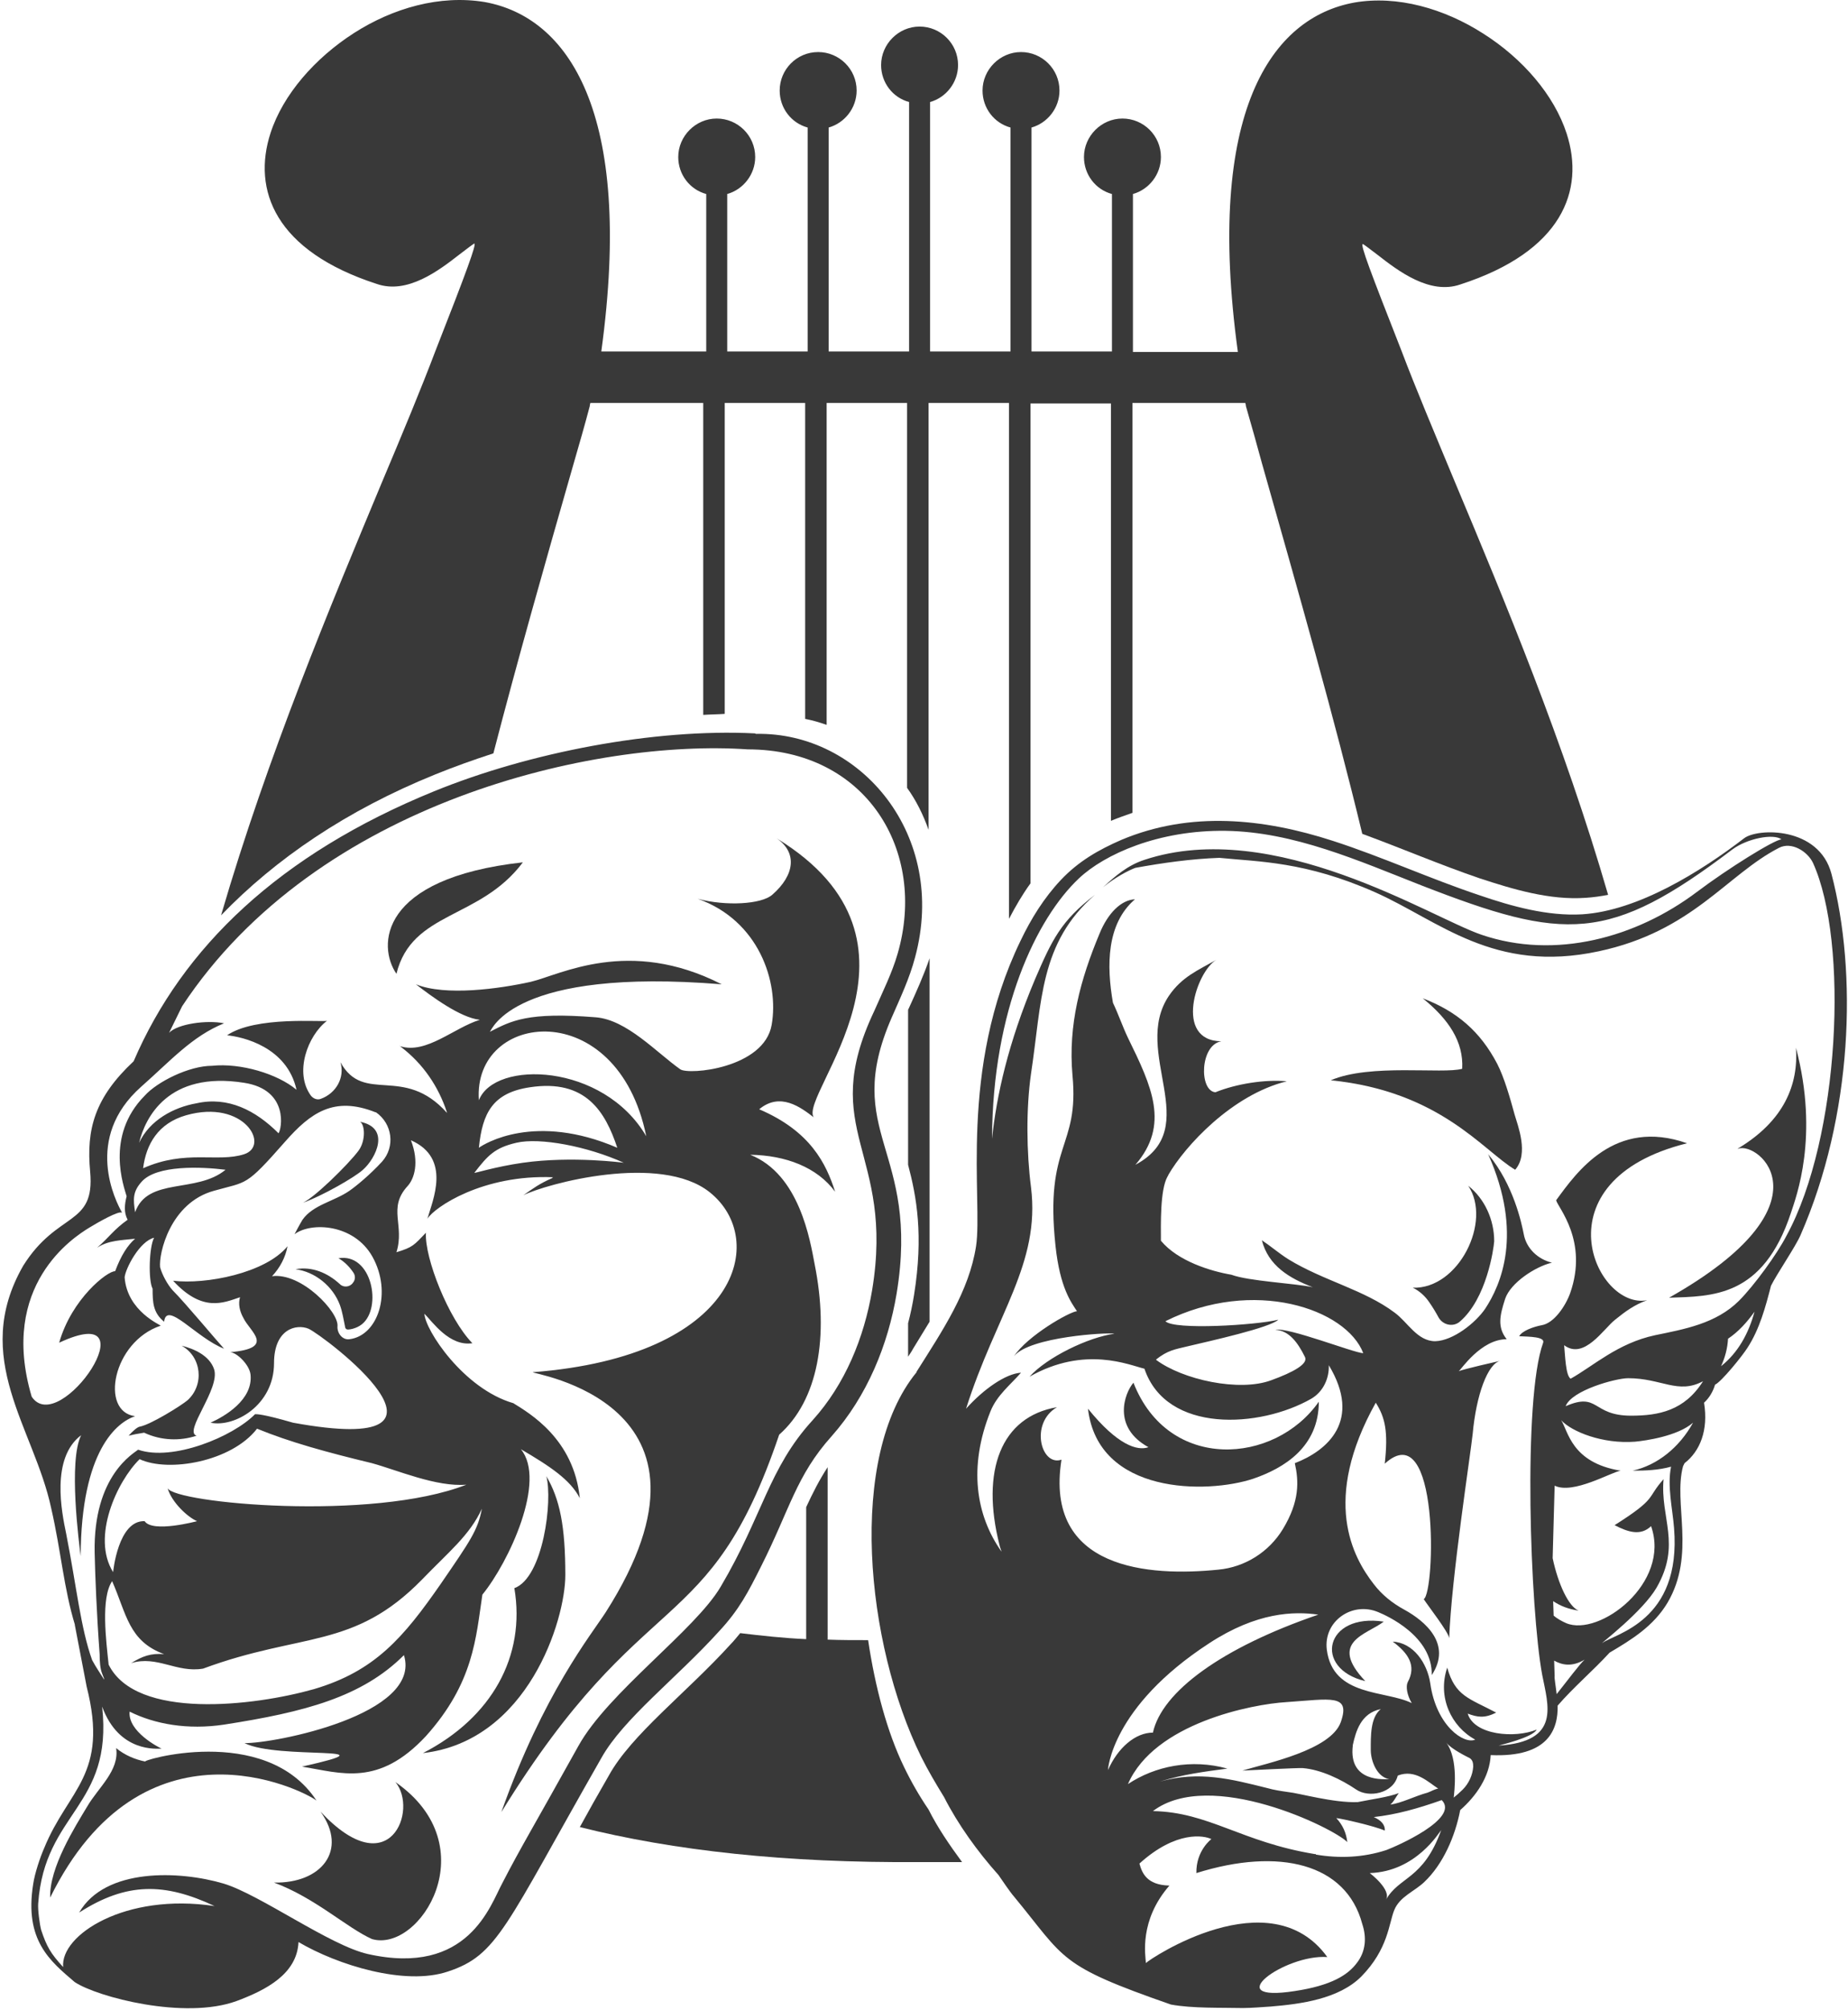
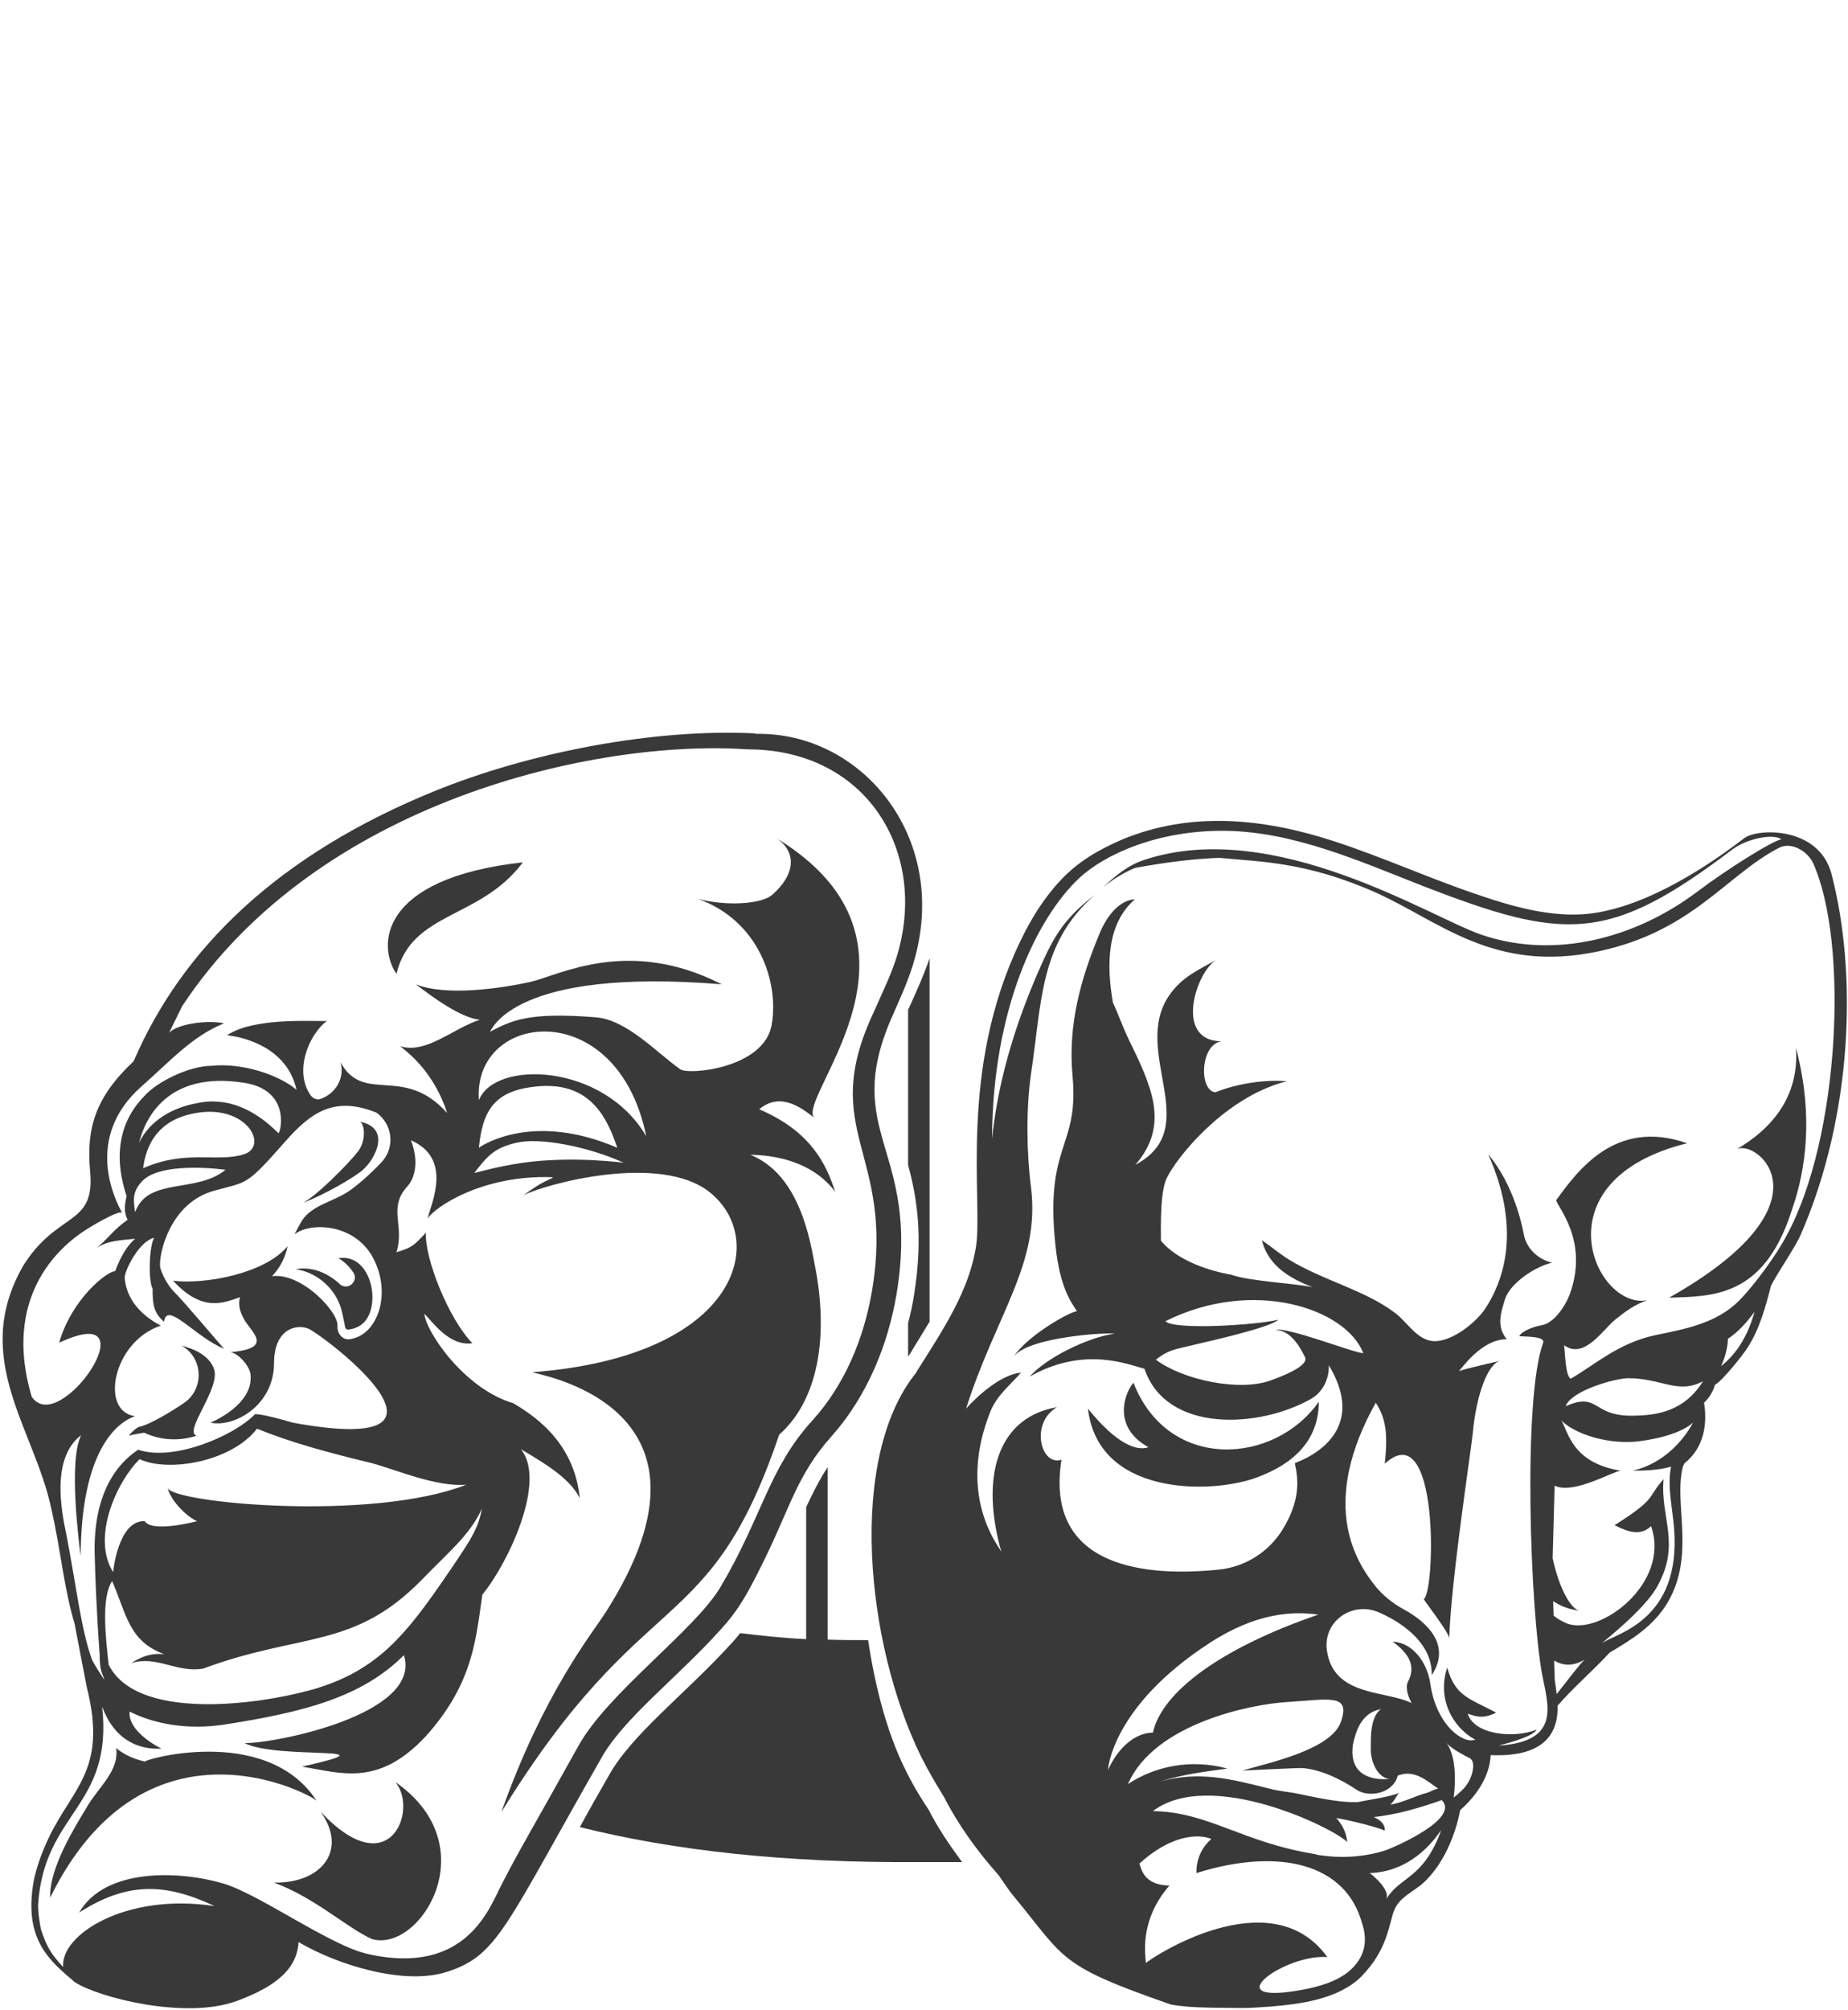
<svg xmlns="http://www.w3.org/2000/svg" width="287" height="312" viewBox="0 0 287 312" fill="none">
  <path d="M52.8 202.619C53.188 203.705 53.343 204.792 53.576 205.878C53.576 206.033 53.654 206.266 53.809 206.344C54.042 206.499 55.361 206.266 56.214 205.568C59.396 203.007 57.766 194.471 52.567 195.325C53.498 195.868 54.275 196.644 54.895 197.575C55.206 198.041 55.206 198.662 54.818 199.127C54.352 199.825 53.343 199.903 52.8 199.36C50.86 197.575 48.455 196.566 45.894 197.032C48.92 197.42 51.714 199.67 52.8 202.619Z" fill="#393939" />
-   <path d="M87.797 244.522C87.797 236.917 86.943 232.727 84.848 229.158C85.857 232.882 84.382 244.91 79.882 246.54C81.667 257.093 76.39 266.637 65.681 272.147C81.977 270.285 87.797 251.506 87.797 244.522Z" fill="#393939" />
  <path d="M61.568 151.171C63.974 141.394 74.527 142.791 81.201 133.867C58.775 136.35 58.619 146.904 61.568 151.171Z" fill="#393939" />
  <path d="M55.903 174.14C56.679 174.528 56.835 177.089 55.671 178.641C54.119 180.736 48.454 186.323 46.825 186.789C50.006 185.703 55.205 182.676 56.369 181.59C58.387 179.805 60.715 175.072 55.903 174.14Z" fill="#393939" />
  <path d="M30.531 222.872C28.436 222.251 34.255 215.578 33.247 212.551C32.548 210.456 30.143 209.37 28.203 208.904C31.307 210.612 31.772 214.957 29.134 217.363C28.125 218.216 23.392 221.165 21.684 221.475C21.297 221.553 20.598 222.174 19.977 222.872C20.598 222.717 21.374 222.562 22.383 222.406C25.021 223.648 27.97 223.726 30.531 222.872Z" fill="#393939" />
-   <path d="M214.904 251.739C205.747 250.342 203.885 259.033 212.032 260.973C206.213 254.842 212.265 253.756 214.904 251.739Z" fill="#393939" />
-   <path d="M228.018 184.073C231.742 189.582 226.543 200.136 219.404 199.903C220.413 200.369 221.344 201.222 221.965 202.153C222.508 202.929 222.974 203.705 223.439 204.559C224.138 205.723 225.69 206.033 226.699 205.18C230.889 201.61 231.975 193.85 232.053 192.686C232.053 189.35 230.578 186.091 228.018 184.073Z" fill="#393939" />
  <path d="M194.651 229.546C199.384 227.916 204.816 224.657 204.816 217.595C197.987 227.373 181.459 228.537 176.027 214.647C174.63 216.276 172.69 221.553 178.355 224.657C176.648 225.278 173.544 224.347 168.966 218.682C170.518 232.029 187.434 231.951 194.651 229.546Z" fill="#393939" />
  <path d="M269.841 178.331H269.918C273.1 177.089 284.895 186.944 259.21 201.455C265.883 201.222 273.798 201.455 278.144 188.263C278.92 185.858 282.567 176.469 278.92 162.656C279.308 168.321 277.135 173.985 269.841 178.331Z" fill="#393939" />
  <path d="M284.431 135.652C282.491 128.28 272.946 128.513 270.851 130.142C264.177 135.264 254.4 141.394 245.709 141.937C240.355 142.248 234.768 140.696 229.801 138.989C222.119 136.428 214.67 133.013 206.988 130.53C196.202 127.038 184.872 125.874 174.164 130.375C170.594 131.927 167.49 133.712 164.774 136.583C162.136 139.377 160.118 142.636 158.489 146.05C148.789 166.07 152.669 186.401 151.583 193.462C150.496 200.446 146.461 206.421 142.348 212.939C142.348 213.017 142.348 213.017 142.348 213.017C131.562 226.209 134.433 255.153 143.047 272.69C144.133 274.863 145.375 276.958 146.616 278.975C148.789 283.243 151.815 287.434 155.075 291.081C155.618 291.857 156.859 293.719 157.48 294.417C165.55 304.195 164.231 305.048 181.846 311.179C185.183 311.799 189.683 311.644 193.02 311.722C194.339 311.722 196.046 311.567 197.365 311.489C202.021 311.101 207.919 310.325 211.411 306.833C215.601 302.565 215.679 298.608 216.532 296.513C217.386 294.417 219.636 293.642 221.188 292.167C224.137 289.374 225.999 285.028 226.775 280.993C229.258 278.82 231.353 275.794 231.509 272.457C240.51 272.845 241.984 268.422 241.907 264.775C244.39 261.904 247.339 259.421 249.977 256.55C253.391 254.532 256.806 252.437 258.978 248.79C263.401 241.263 259.832 233.348 261.384 227.606C261.462 227.45 261.539 227.295 261.617 227.14C264.022 225.278 265.341 222.018 264.643 217.751C265.419 217.052 266.04 216.043 266.35 214.957C267.359 214.491 270.618 210.456 271.394 209.215C273.256 206.344 274.188 202.929 275.041 199.593C275.972 197.73 278.843 193.54 279.619 191.755C287.767 173.132 288.466 151.016 284.431 135.652ZM187.821 255.075C195.193 250.264 200.935 250.109 204.737 250.652C189.761 255.774 180.449 262.602 179.052 268.965C176.336 268.965 173.62 271.293 172.069 274.785C172.069 274.785 172.534 265.008 187.821 255.075ZM199.771 264.232C206.677 263.766 209.781 262.913 208.229 267.336C206.677 271.681 196.822 273.699 192.942 274.863C192.942 274.863 202.099 274.397 202.332 274.475C205.125 274.708 208.229 276.182 210.635 277.811C212.575 279.131 216.377 278.432 217.075 275.639C219.791 274.552 221.886 276.725 223.361 277.656C222.818 277.734 222.352 278.044 221.731 278.277C219.714 278.82 217.696 279.907 215.911 280.139C216.377 279.829 216.92 278.743 217.231 278.355C215.679 278.975 212.73 279.363 210.868 279.751C207.143 279.907 201.711 278.355 200.081 278.199C198.995 278.044 197.909 277.889 196.822 277.579C191.235 276.182 186.191 274.863 180.139 276.57C183.553 275.484 187.045 275.018 190.614 274.552C185.027 273 179.363 274.164 175.172 276.958C179.285 267.491 194.494 264.542 199.771 264.232ZM212.885 271.681C212.885 273.311 213.816 275.872 215.756 276.182C215.135 276.182 209.393 276.803 210.092 270.983C210.092 270.983 210.092 270.983 210.092 270.905C210.557 268.81 211.333 265.939 214.437 265.318C212.808 266.637 212.885 269.509 212.885 271.681ZM210.712 304.738C209.316 306.6 206.755 308.23 201.09 309.084C189.14 310.946 199.538 303.341 206.134 303.807C197.288 291.546 178.509 304.117 177.966 304.738C177.888 303.574 176.88 298.142 181.613 292.71C178.044 292.633 177.345 290.693 176.957 289.296C182.699 284.097 187.045 284.951 188.131 285.494C188.131 285.494 185.726 287.278 185.803 290.77C198.685 286.735 209.083 289.296 211.566 298.685C212.264 300.781 212.109 302.953 210.712 304.738ZM215.213 294.961C216.222 293.409 212.73 290.77 212.73 290.77C219.947 290.538 223.516 284.407 223.826 284.097C221.033 291.857 217.308 291.236 215.213 294.961ZM215.291 287.201C211.721 288.365 207.996 288.52 204.349 287.899C204.349 287.899 204.349 287.899 204.349 287.822H204.194C192.787 285.959 187.743 281.303 179.052 281.148C187.976 274.397 207.143 283.787 209.238 285.959C209.083 284.563 208.54 283.321 207.531 282.235C208.384 282.312 213.506 283.476 215.058 284.175C215.135 283.243 214.437 282.545 213.351 282.079C216.843 281.691 220.179 280.76 223.904 279.441C226.775 282.312 216.765 286.658 215.291 287.201ZM228.793 274.242C228.715 275.561 228.094 276.88 227.163 277.811C226.698 278.277 226.154 278.743 225.766 279.053C225.844 278.277 226.542 273.078 224.602 270.517C225.378 271.526 227.939 272.768 228.25 272.923C228.715 273.233 228.793 273.699 228.793 274.242ZM241.752 262.99C241.674 262.137 241.364 260.43 241.441 260.197L241.364 257.791C242.605 258.49 244.157 258.8 246.097 257.636C245.321 258.334 243.304 261.05 241.752 262.99ZM253.547 228.304C255.564 228.304 257.582 228.226 259.522 227.683C258.901 230.709 259.754 234.201 259.987 237.228C261.151 251.739 250.753 253.601 248.813 255.075C248.658 255.075 255.098 250.187 257.271 246.462C261.151 239.711 257.814 235.676 258.358 229.623C255.642 232.649 257.504 232.494 250.753 236.762C252.848 237.848 254.788 238.469 256.418 236.917C259.522 245.763 248.347 254.144 243.226 251.971C242.528 251.661 241.829 251.273 241.286 250.807L241.208 248.557C242.372 249.333 243.614 249.799 245.166 250.031C243.614 249.411 241.984 245.919 241.131 241.884L241.441 230.632C244.312 232.029 250.21 228.537 251.684 228.304C244.002 227.062 243.536 222.096 242.45 220.467C244.08 222.251 248.891 224.191 253.934 223.803C255.564 223.648 260.53 222.95 262.936 220.855C260.841 224.657 257.426 227.45 253.547 228.304ZM253.314 219.768C247.183 219.768 248.347 216.043 243.148 218.294C244.08 215.811 250.986 213.948 252.848 213.948C258.047 213.948 260.608 216.509 264.488 214.414C261.617 218.992 257.582 219.768 253.314 219.768ZM267.281 212.086C267.902 210.767 268.29 209.292 268.368 207.818C269.997 206.732 271.316 205.257 272.48 203.628C271.549 207.042 269.92 209.991 267.281 212.086ZM277.447 191.833C275.972 194.704 272.403 199.593 270.075 201.921C266.505 205.49 261.539 206.344 257.038 207.275C251.219 208.516 247.416 212.086 243.924 214.026C243.148 213.56 243.071 210.379 242.916 208.827C246.019 211.155 249.046 206.266 250.831 204.869C252.46 203.55 253.857 202.541 255.797 201.843C247.804 203.395 238.57 183.297 262.005 177.477C250.753 173.52 244.856 181.978 241.674 186.323C241.907 187.41 246.718 192.609 243.847 200.757C243.148 202.697 241.364 205.412 239.424 205.723C238.182 205.956 236.397 206.576 235.932 207.43C237.561 207.508 239.967 207.508 239.656 208.439C236.475 217.13 237.639 249.876 239.501 259.964C240.432 264.775 242.45 270.362 232.75 270.983C232.905 270.905 238.027 269.741 238.648 268.5C235.233 269.896 228.948 269.353 227.939 266.017C229.413 266.56 230.5 266.793 232.362 265.861C228.094 263.611 225.999 263.301 224.758 258.878C223.206 263.456 225.378 268.034 229.103 270.052C227.396 270.828 223.05 267.957 222.119 261.283C221.654 258.179 219.481 254.998 216.299 254.842C218.705 256.627 220.024 258.567 218.627 261.128C218.317 261.749 218.472 263.068 219.248 264.387C215.213 262.369 206.988 263.456 206.056 256.084C205.513 251.661 210.014 248.557 214.049 250.264C215.368 250.807 222.507 253.989 222.352 260.042C225.534 255.23 221.343 251.661 218.084 249.876C216.222 248.867 214.592 247.548 213.351 245.919C210.092 241.728 205.203 232.882 213.661 217.751C215.135 220.079 215.601 222.251 215.058 227.218C223.594 219.458 222.895 247.238 221.11 248.247C221.809 249.333 224.913 253.291 225.068 254.299C225.378 245.143 228.405 225.588 228.715 222.562C229.258 216.587 231.043 211.62 233.061 211.232C232.362 211.388 227.241 212.552 226.542 212.862C226.853 212.707 229.957 207.896 233.992 207.896C232.517 206.033 232.905 204.249 233.759 201.61C234.613 199.127 238.415 196.644 240.976 196.023H241.053C238.803 195.48 237.018 193.773 236.63 191.522C236.32 189.97 235.078 183.918 231.121 179.184C236.63 191.522 233.061 199.515 230.655 203.162C229.181 205.335 225.689 208.128 222.895 208.206C220.102 208.206 218.627 205.257 216.61 203.783C211.876 200.213 205.513 198.817 200.081 195.48C198.607 194.549 197.365 193.462 195.969 192.531C196.977 196.489 200.237 198.429 203.884 199.825C201.013 199.205 193.951 198.894 191.235 197.885C188.054 197.342 182.932 195.79 180.294 192.609C180.294 190.203 180.139 184.771 181.303 182.676C181.38 182.521 181.458 182.443 181.458 182.366C184.019 177.943 191.313 169.95 199.849 167.855C196.434 167.545 192.011 168.243 188.752 169.562C186.191 169.329 186.347 162.19 189.683 161.647C182.234 161.57 185.803 150.783 188.907 148.999C186.036 150.628 183.553 151.637 181.535 154.586C175.638 163.354 187.123 175.072 176.336 180.814C181.691 174.606 178.897 168.709 175.172 161.104C174.319 159.319 173.698 157.457 172.845 155.672C171.836 149.93 171.836 143.412 176.259 139.609C174.164 139.687 172.069 141.704 170.749 144.964C167.801 152.025 165.861 159.086 166.559 166.924C167.645 178.331 162.214 177.4 163.921 193.385C164.619 199.981 166.404 202.231 167.257 203.55C166.093 203.628 159.575 207.352 157.48 210.534C159.886 207.508 172.069 206.809 173.077 207.042C169.042 207.585 162.602 210.689 159.886 213.715C168.499 208.827 175.405 211.931 177.733 212.474C181.147 222.562 195.658 221.708 203.651 217.13C205.513 216.043 206.444 213.948 206.367 211.931C211.566 220.544 206.134 225.2 201.09 227.14C201.711 229.933 201.866 233.037 199.228 237.383C197.055 240.952 193.33 243.28 189.218 243.668C178.587 244.755 162.136 243.746 164.852 226.597C161.67 227.683 159.886 220.932 164.154 218.449C155.463 219.923 152.281 228.304 155.23 239.866C155.307 240.254 155.463 240.564 155.54 240.875C151.583 235.288 150.341 227.761 153.833 219.07C154.842 216.587 156.859 215.035 158.566 213.095C156.161 213.25 152.747 215.655 150.031 218.682C154.687 204.016 161.593 196.178 160.118 184.306C159.42 178.874 159.342 172.123 160.118 166.691C161.826 155.439 161.438 146.36 170.051 138.911C164.774 142.946 163.378 145.895 160.739 152.025C156.549 161.958 154.764 170.105 154.066 176.779C154.143 156.758 160.972 142.558 167.568 136.35C171.525 132.625 179.906 128.823 190.382 128.978C200.935 129.134 211.023 133.634 220.723 137.437C243.071 146.128 249.822 146.438 269.066 131.85C271.394 130.142 275.429 129.366 276.671 130.298C275.507 130.375 268.29 134.876 263.557 138.445C254.09 145.584 241.519 148.999 230.112 145.119C222.274 142.48 197.909 126.806 177.733 133.479C175.095 134.333 173.155 136.04 171.293 137.747C173.077 136.273 175.25 135.109 176.336 134.721C180.604 133.945 185.027 133.324 189.373 133.169C195.503 133.789 202.72 133.712 213.583 138.523C223.516 142.946 231.974 151.171 248.27 147.68C262.858 144.576 268.135 135.807 276.283 131.617C278.223 130.608 280.706 132.16 281.559 133.945C287.146 146.205 285.75 176.624 277.447 191.833ZM202.642 210.612C203.263 211.698 200.857 213.017 197.443 214.259C192.477 216.121 183.631 214.181 179.518 211.077C181.303 209.603 182.622 209.448 184.174 209.06C188.131 208.128 197.21 206.111 198.529 204.869C195.038 205.723 182.311 206.499 180.992 205.102C194.65 198.273 209.083 203.162 211.721 210.068C210.169 209.991 200.159 206.033 198.064 206.421C200.237 206.576 201.556 208.439 202.642 210.612Z" fill="#393939" />
-   <path d="M232.517 165.139C229.878 160.095 226.231 156.991 220.954 154.974C224.99 158.233 227.318 161.725 227.085 165.915C224.058 166.769 212.807 165.061 206.676 167.7C223.67 169.407 230.344 178.641 235.31 181.59C237.483 179.107 235.698 174.684 235.233 173.054C234.534 170.493 233.603 167.234 232.517 165.139Z" fill="#393939" />
  <path fill-rule="evenodd" clip-rule="evenodd" d="M140.409 274.319C137.771 268.888 135.908 261.904 134.822 254.61C132.649 254.61 130.554 254.61 128.537 254.532V227.761C127.217 229.778 126.209 231.796 125.2 233.968V254.454C121.63 254.299 118.216 253.911 114.957 253.523C114.491 254.066 114.026 254.687 113.483 255.23C106.654 262.757 98.04 269.276 94.549 275.639C92.841 278.587 91.367 281.226 90.048 283.631C104.559 287.278 122.018 289.218 142.815 289.063C145.065 289.063 147.238 289.063 149.41 289.063C147.47 286.425 145.608 283.709 144.211 280.915C142.737 278.743 141.495 276.57 140.409 274.319Z" fill="#393939" />
-   <path fill-rule="evenodd" clip-rule="evenodd" d="M226.077 75.125C222.818 67.288 219.869 60.304 217.696 54.562C212.73 41.913 211.256 38.033 211.644 37.878C211.721 37.878 212.652 38.577 213.971 39.585C217.153 42.069 222.042 45.793 226.775 44.164C242.605 39.042 246.175 29.575 243.304 20.729C241.364 14.754 236.475 9.089 230.345 5.209C224.292 1.329 216.998 -0.766 210.324 0.398C197.521 2.726 187.123 17.237 192.244 54.639H175.948V30.118C178.432 29.42 180.294 27.092 180.294 24.376C180.294 21.039 177.578 18.401 174.319 18.401C171.06 18.401 168.344 21.117 168.344 24.376C168.344 27.092 170.129 29.42 172.689 30.118V54.562H160.196V19.798C162.679 19.099 164.541 16.771 164.541 14.056C164.541 10.719 161.826 8.081 158.566 8.081C155.307 8.081 152.591 10.796 152.591 14.056C152.591 16.771 154.376 19.099 156.937 19.798V54.562H144.444V15.84C146.927 15.142 148.789 12.814 148.789 10.098C148.789 6.761 146.073 4.123 142.814 4.123C139.555 4.123 136.839 6.839 136.839 10.098C136.839 12.814 138.624 15.142 141.184 15.84V54.562H128.691V19.798C131.174 19.099 133.037 16.771 133.037 14.056C133.037 10.719 130.321 8.081 127.062 8.081C123.725 8.081 121.087 10.796 121.087 14.056C121.087 16.771 122.871 19.099 125.432 19.798V54.562H112.939V30.118C115.422 29.42 117.284 27.092 117.284 24.376C117.284 21.039 114.568 18.401 111.309 18.401C108.05 18.401 105.334 21.117 105.334 24.376C105.334 27.092 107.119 29.42 109.68 30.118V54.562H93.384C98.505 17.16 88.107 2.649 75.304 0.321C68.32 -0.843 61.026 1.252 54.973 5.132C48.92 9.012 43.954 14.676 42.014 20.651C39.143 29.498 42.712 38.965 58.542 44.086C63.276 45.716 68.165 41.991 71.346 39.508C72.665 38.499 73.597 37.801 73.674 37.801C73.984 37.956 72.588 41.836 67.621 54.484C65.449 60.226 62.578 67.133 59.241 75.048C51.481 93.671 41.548 117.339 34.332 142.092C42.79 133.324 53.809 125.797 67.621 120.21C70.493 119.046 73.519 117.959 76.623 116.951C80.348 102.595 84.615 87.541 89.116 71.866C89.97 68.917 90.823 65.969 91.599 63.02V62.942C91.599 62.787 91.677 62.71 91.677 62.554H109.214V110.976C110.378 110.898 111.464 110.898 112.551 110.82V62.554H125.044V111.596C126.208 111.829 127.294 112.14 128.381 112.528V62.554H140.874V122.305C142.271 124.245 143.357 126.418 144.211 128.823V62.554H156.704V142.636C157.713 140.696 158.799 138.833 160.041 137.126V62.632H172.534V127.426C173.62 126.961 174.784 126.573 175.871 126.185V62.554H193.408C193.408 62.71 193.486 62.787 193.486 62.942V63.02C194.339 65.969 195.193 68.995 195.969 71.866C201.711 92.119 207.22 111.441 211.566 129.444C217.696 131.694 223.671 134.255 229.801 136.35C235.001 138.057 240.665 139.764 246.252 139.376C247.416 139.299 248.58 139.144 249.744 138.911C242.916 115.321 233.526 92.895 226.077 75.125Z" fill="#393939" />
  <path fill-rule="evenodd" clip-rule="evenodd" d="M144.366 205.18V148.766C143.435 151.482 142.271 154.043 141.107 156.603C141.029 156.681 141.029 156.758 141.029 156.914V180.814C142.348 185.78 143.435 191.755 141.96 200.989C141.728 202.464 141.417 203.938 141.029 205.412V210.612C141.262 210.224 141.572 209.836 141.805 209.37C142.659 207.973 143.512 206.576 144.366 205.18Z" fill="#393939" />
  <path d="M22.614 273.466C20.985 273.156 19.355 272.457 18.036 271.371C18.579 274.863 15.243 277.501 13.536 280.45C11.673 283.554 7.638 289.917 7.793 294.573C22.149 265.473 46.98 277.811 49.153 279.519C41.16 267.336 21.218 273.466 22.614 273.466Z" fill="#393939" />
  <path d="M61.413 276.648C64.982 280.915 60.559 292.788 49.773 281.226C54.119 287.278 49.851 292.4 42.556 292.245C48.997 294.65 53.808 299.229 57.766 301.013C65.215 303.186 75.691 286.58 61.413 276.648Z" fill="#393939" />
  <path d="M138.468 158C139.787 154.974 141.262 151.87 142.115 148.611C147.237 129.677 133.657 113.614 117.439 113.924L117.206 113.847C101.609 113.071 82.209 116.796 67.388 122.848C43.41 132.626 28.356 147.059 20.752 164.751C14.699 170.416 13.38 175.304 14.001 181.9C14.777 190.436 8.957 187.953 3.603 196.489C-4.623 210.844 5.31 221.708 7.948 234.124C9.5 240.875 9.888 246.54 11.673 252.359C11.673 252.282 11.595 252.204 11.595 252.127L13.457 261.826C16.949 275.561 10.586 277.734 6.862 286.891C6.241 288.287 5.387 290.848 5.154 292.478C3.758 301.246 7.793 304.428 11.595 307.687C15.087 310.015 28.667 313.584 36.737 310.636C41.315 308.928 46.126 306.445 46.359 301.479C52.412 305.048 62.888 308.308 69.561 306.057C77.321 303.497 78.407 299.151 93.383 272.923C96.798 266.793 105.101 260.507 111.697 253.213C114.801 249.876 116.197 247.16 118.215 243.125C122.638 234.357 123.647 229.08 129.156 222.95C134.666 216.742 137.925 208.749 139.244 200.834C142.969 178.331 130.631 176.003 138.468 158ZM14.311 257.714C12.526 252.747 11.905 246.384 10.276 238.081C9.578 234.745 7.87 226.364 12.604 222.795C10.586 226.83 12.293 239.633 12.526 241.573C12.604 225.122 18.191 220.777 20.985 219.846C15.475 219.147 17.493 208.284 24.942 205.801C25.097 205.723 19.743 203.628 19.355 198.274C19.51 196.877 21.683 192.686 23.933 192.143C23.157 193.54 23.002 198.739 23.7 200.058C23.7 202.231 23.778 203.783 25.485 205.18C25.873 201.843 30.451 207.663 34.797 209.37C33.788 208.284 28.744 202.231 26.804 200.291C26.028 199.437 25.175 197.886 24.864 196.722C24.632 194.626 26.416 186.711 33.245 184.849C38.444 183.375 38.056 184.306 44.264 177.244C48.221 172.744 51.868 170.105 58.309 172.666H58.387C60.947 174.451 61.413 178.02 59.318 180.348C57.378 182.444 55.283 184.151 54.274 184.849C51.946 186.479 48.609 187.022 46.98 189.35C46.592 189.971 45.738 191.6 45.738 191.6C48.299 189.66 54.972 189.971 57.844 195.092C60.947 200.679 58.697 207.352 54.274 207.896C53.188 208.051 52.334 206.964 52.412 205.878C52.645 203.705 46.825 197.498 42.246 198.118C43.488 196.799 44.342 195.17 44.652 193.462C41.238 197.653 31.926 199.437 26.882 198.817C31.46 203.783 34.719 202.231 37.28 201.377C36.97 202.386 37.203 203.55 37.823 204.637C38.832 206.732 42.867 209.292 35.728 209.913C36.737 209.913 38.755 211.853 38.91 213.405C39.298 217.285 34.952 219.846 32.702 220.855C36.426 221.631 42.557 218.139 42.557 211.62C42.557 206.266 46.049 205.49 47.911 206.266C50.084 207.197 75.614 226.364 45.505 220.855C40.694 219.458 39.841 219.535 39.608 219.535C36.194 223.027 26.804 226.907 21.45 225.045C20.829 225.588 14.466 229.002 14.699 241.03C14.777 244.6 15.009 250.497 15.475 256.782C15.475 257.946 15.553 259.033 15.863 259.809C16.173 260.585 16.173 260.585 16.173 260.74C15.553 259.731 14.932 258.878 14.311 257.714ZM30.529 171.269C26.959 171.89 23.235 173.908 21.605 177.4C22.537 173.52 26.106 166.226 37.901 168.088C44.962 169.174 43.721 175.382 43.255 175.925C39.686 172.356 35.418 170.183 30.529 171.269ZM37.901 179.184C33.788 180.504 28.822 178.408 22.226 181.357C22.692 177.632 24.554 174.373 28.899 173.132C37.901 170.571 42.014 177.865 37.901 179.184ZM21.993 183.452C24.321 180.814 31.305 181.124 35.03 181.59C30.529 185.315 22.924 182.676 20.985 188.186C20.674 186.168 20.596 185.004 21.993 183.452ZM31.538 259.033C46.825 253.368 54.895 256.084 65.526 245.22C69.638 240.952 72.975 238.314 74.838 234.201C74.217 237.538 73.053 239.168 68.475 245.841C62.655 254.222 58.232 259.421 48.765 262.214C39.453 264.853 21.14 267.025 16.872 258.412C16.484 254.687 15.63 248.091 17.415 245.453C19.665 250.575 19.976 254.765 25.485 256.782C23.39 256.627 22.148 257.093 20.364 258.179C24.399 256.938 27.425 259.731 31.538 259.033ZM26.028 231.02C26.649 233.193 29.132 235.521 30.607 236.141C30.607 236.141 23.7 238.004 22.459 236.141C18.346 235.986 17.57 243.979 17.57 244.056C14.156 238.625 18.191 229.934 21.683 226.519C26.184 228.614 35.961 226.907 39.918 221.786C45.04 223.881 50.705 225.433 57.766 227.14C61.724 228.226 67.776 230.865 72.432 230.477C57.766 236.219 27.115 233.348 26.028 231.02ZM135.442 200.291C134.2 207.663 131.251 214.88 126.207 220.467C119.379 227.916 118.448 235.288 111.929 246.307C107.972 253.058 94.392 262.758 89.814 271.061C82.908 283.476 80.813 286.891 78.019 292.322C76.157 295.737 72.742 306.833 57.145 303.341C51.248 302.022 40.384 294.107 34.719 292.4C27.891 290.382 16.329 289.917 12.293 296.901C19.665 292.167 25.563 292.245 33.323 295.892C19.433 293.797 9.345 300.393 9.81 305.359C7.87 303.264 7.25 302.177 6.396 299.617C6.163 298.763 5.853 296.435 5.93 295.504C6.939 281.226 17.57 280.527 15.863 264.93C18.501 272.147 24.476 271.448 25.097 271.448C24.709 271.293 19.82 268.81 20.131 265.706C24.011 267.646 29.132 268.577 34.797 267.724C47.29 265.784 56.214 263.456 62.732 256.938C65.603 266.172 42.557 270.673 37.978 270.595C43.178 273.233 62.189 270.828 46.902 274.242C53.032 275.251 58.775 277.424 66.147 269.509C73.596 261.206 73.906 254.222 74.915 247.548C79.028 242.504 84.925 229.856 80.89 224.967C85.391 227.606 88.572 229.701 90.047 232.572C89.116 223.338 82.209 219.38 79.726 217.828C71.966 215.578 65.991 206.421 65.914 203.938C67.155 205.18 69.794 209.06 73.363 208.516C69.638 204.714 65.914 195.247 66.147 191.367C64.284 193.307 64.129 193.618 61.568 194.394C62.888 190.203 60.172 187.565 63.275 184.151C64.362 182.987 65.138 180.426 63.819 177.012C70.182 179.805 67.155 186.401 66.379 189.195C67.466 187.41 74.993 182.288 85.934 182.754C85.856 182.754 85.779 182.831 85.701 182.909C83.761 183.763 82.83 184.461 81.278 185.547C84.848 183.763 102.54 178.952 110.222 185.082C119.379 192.376 114.878 210.534 82.753 213.017C82.132 213.25 114.956 217.518 94.082 250.264C91.832 253.756 84.382 262.913 77.864 281.303C100.135 245.143 110.067 254.998 121.008 222.717C127.061 217.363 128.768 207.508 126.518 196.256C125.819 192.609 124.19 182.288 116.508 179.262C122.017 179.34 126.906 181.202 129.699 185.004C128.303 180.659 125.897 175.615 117.904 172.201C121.164 169.485 124.345 171.89 126.363 173.442C124.035 169.873 147.081 146.283 120.62 130.142C123.802 132.315 123.492 135.807 119.922 138.911C118.215 140.385 112.783 140.696 108.36 139.532C117.827 142.868 121.008 152.413 119.844 159.086C118.68 165.838 106.963 166.924 105.644 165.993C101.919 163.354 97.341 158.311 92.53 157.923C81.899 157.069 79.416 158.466 76.079 160.173C76.389 159.862 79.726 150.163 112.085 152.801C97.651 145.429 87.02 151.327 82.442 152.413C77.553 153.499 69.173 154.663 64.595 152.801C67 154.663 71.501 158 74.527 158.311C70.492 159.552 66.224 163.665 62.189 162.423C62.034 162.268 61.801 162.113 62.344 162.578C65.681 165.139 68.087 168.631 69.406 172.666C69.406 172.744 69.406 172.744 69.406 172.744C62.655 165.217 56.524 171.502 52.877 164.906C53.576 167.312 52.179 169.717 49.851 170.571C49.308 170.804 48.687 170.571 48.299 170.105C45.661 166.536 47.756 160.794 50.782 158.466C50.084 158.698 39.686 157.69 35.263 160.716C37.668 160.949 44.574 162.501 46.049 169.174C43.1 166.691 37.358 164.984 32.935 165.45C29.365 165.45 24.399 167.933 22.459 170.105C16.251 176.391 19.277 184.306 19.665 185.703C19.355 186.944 19.2 188.186 19.82 189.35C17.648 190.902 17.027 191.988 15.087 193.695C16.794 192.531 18.967 192.531 20.985 192.298C19.82 193.307 18.812 194.859 17.881 197.342C16.717 197.265 11.13 201.61 9.19 208.439C23.933 201.533 9.267 223.338 4.922 216.819C-0.2 199.515 11.44 192.066 13.845 190.591C15.242 189.738 18.501 187.875 18.967 188.263C17.958 186.479 12.914 176.701 21.916 168.709C26.572 164.596 29.831 160.871 34.797 158.854C32.159 158.311 27.58 158.931 26.261 160.328L28.279 156.215C49.308 124.323 92.608 114.7 116.12 116.33C134.51 116.33 144.055 132.082 139.399 148.068C138.546 151.016 137.149 153.81 135.752 156.991C126.906 175.692 139.011 178.719 135.442 200.291ZM82.287 168.786C90.978 167.467 94.004 172.589 95.867 178.176C83.063 172.666 75.225 177.555 74.372 178.176C74.915 172.744 76.545 169.64 82.287 168.786ZM100.367 176.391C93.694 164.984 76.778 164.518 74.372 170.804C73.363 156.991 95.867 154.353 100.367 176.391ZM80.192 177.4C83.839 176.546 91.211 177.943 96.875 180.504C96.875 180.504 88.883 179.417 81.201 180.504C76.855 181.124 73.518 182.211 73.674 182.056C75.769 179.34 76.855 178.176 80.192 177.4Z" fill="#393939" />
</svg>